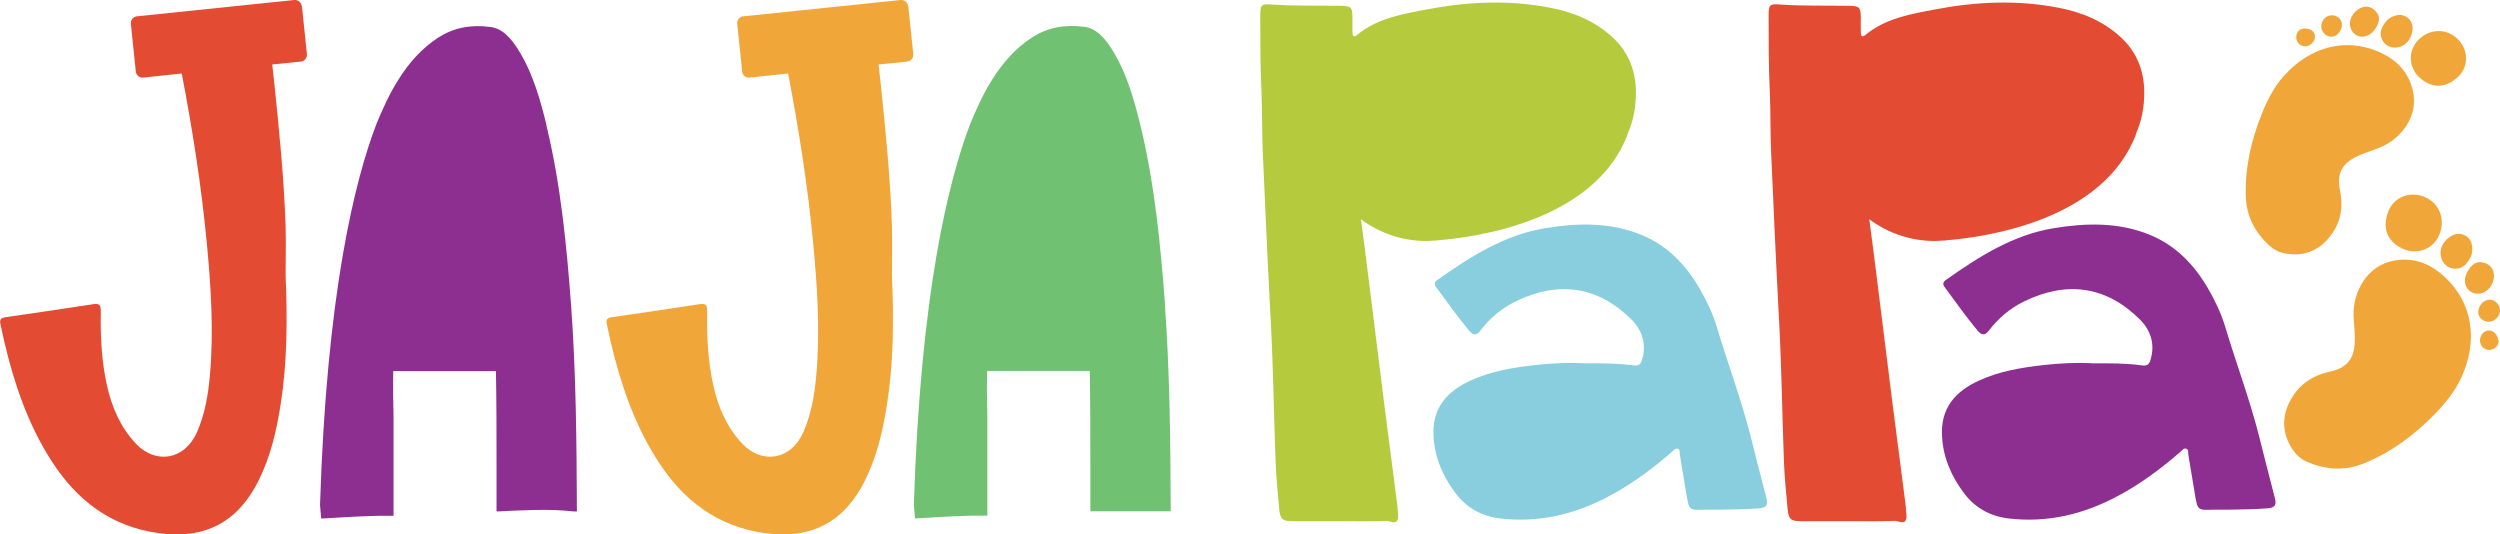
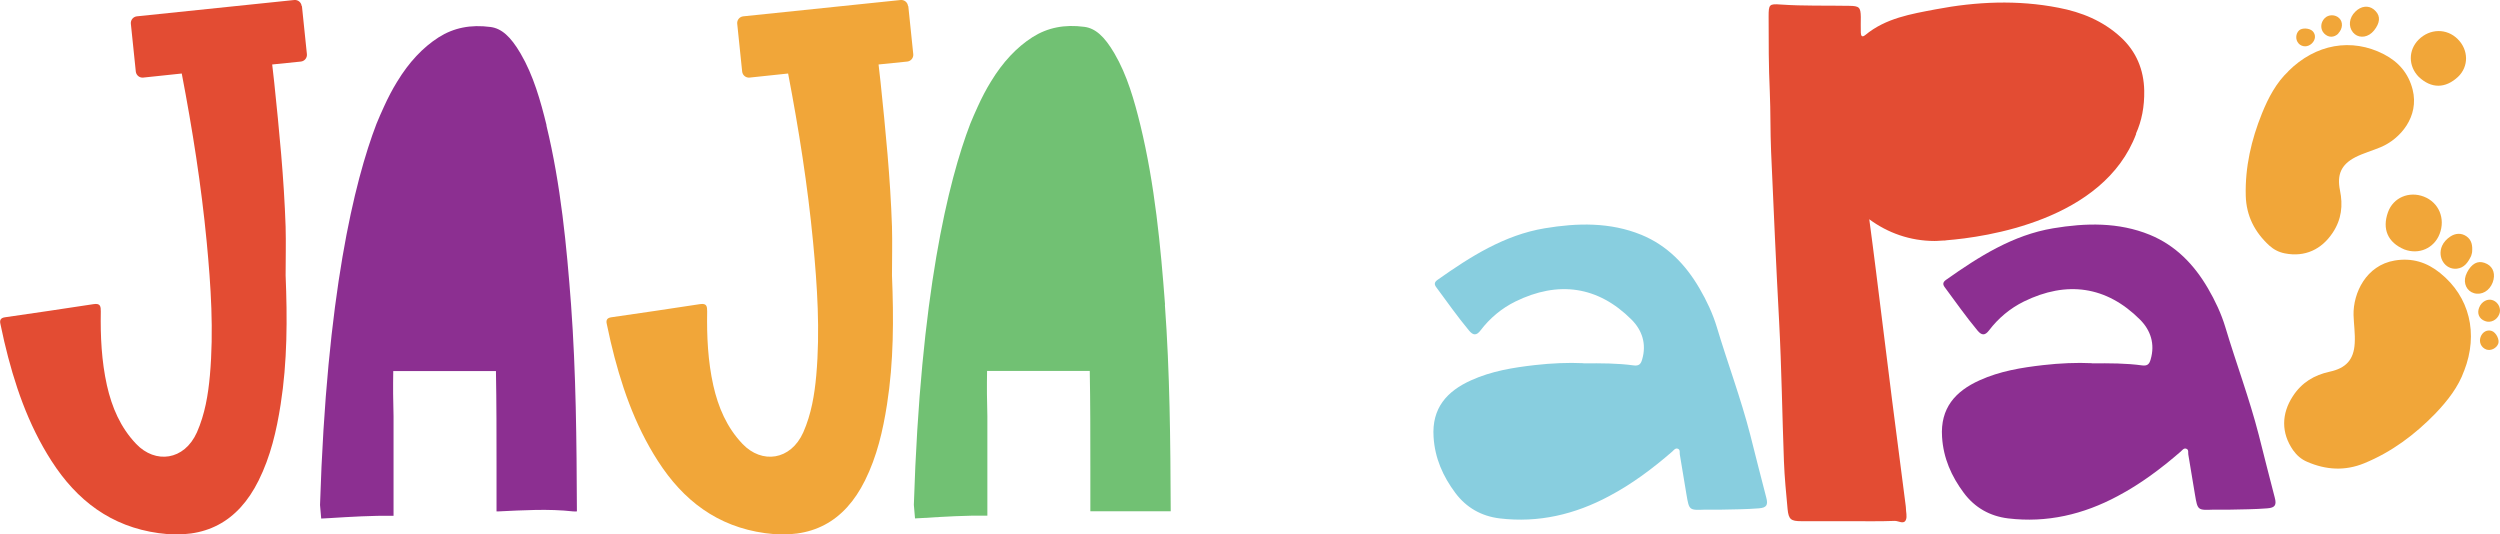
<svg xmlns="http://www.w3.org/2000/svg" id="Layer_1" data-name="Layer 1" viewBox="0 0 171.39 36.62">
  <defs>
    <style>
      .cls-1 {
        fill: #71c173;
      }

      .cls-1, .cls-2, .cls-3, .cls-4, .cls-5, .cls-6 {
        stroke-width: 0px;
      }

      .cls-2 {
        fill: #e34c33;
      }

      .cls-3 {
        fill: #8c2f91;
      }

      .cls-4 {
        fill: #b6ca3d;
      }

      .cls-5 {
        fill: #88cedf;
      }

      .cls-6 {
        fill: #f1a639;
      }
    </style>
  </defs>
  <g>
    <g>
      <path class="cls-5" d="M108.55,24.91c1.23-.01,2.34-.01,3.44.14.37.05.5-.09.59-.41.31-1.06,0-2-.73-2.73-2.3-2.3-5.02-2.68-7.96-1.24-.95.47-1.75,1.14-2.39,1.98-.28.37-.51.35-.79.01-.79-.95-1.5-1.96-2.24-2.96-.16-.21-.14-.36.09-.52,2.25-1.59,4.58-3.07,7.34-3.53,2.22-.37,4.48-.43,6.63.45,1.77.73,3.03,2.04,3.98,3.67.49.84.91,1.73,1.19,2.66.74,2.47,1.65,4.89,2.29,7.38.37,1.44.72,2.88,1.1,4.31.13.49.03.69-.51.73-.87.07-1.73.07-2.59.09-.37.01-.74-.01-1.11,0-1.07.04-1.08.05-1.26-1.02-.16-.92-.3-1.85-.46-2.77-.02-.13.04-.31-.12-.38-.18-.08-.29.09-.4.19-1.34,1.16-2.75,2.22-4.32,3.05-2.35,1.26-4.85,1.85-7.51,1.53-1.24-.15-2.28-.73-3.04-1.75-.85-1.14-1.4-2.38-1.49-3.83-.13-1.98.91-3.14,2.58-3.89,1.39-.63,2.87-.87,4.36-1.04,1.14-.13,2.29-.18,3.33-.13Z" />
      <path class="cls-2" d="M146.43,9.17c.4-.88.59-1.87.57-2.96-.03-1.43-.54-2.68-1.62-3.67-1.21-1.11-2.68-1.71-4.26-2.01-2.81-.55-5.64-.42-8.42.11-1.68.32-3.42.6-4.82,1.76-.26.21-.3.02-.31-.18-.01-.35,0-.71,0-1.06-.01-.66-.11-.75-.78-.76-1.57-.03-3.15.02-4.72-.09-.78-.06-.82,0-.82.82,0,1.71,0,3.43.08,5.14.06,1.38.03,2.76.09,4.13.17,3.88.34,7.76.55,11.64.17,3.19.21,6.39.33,9.59.04,1.09.15,2.18.25,3.27.07.71.23.83.94.83,1.1,0,2.19,0,3.29,0h0c1.04,0,2.09.02,3.13-.02.25,0,.61.26.75-.07.1-.23,0-.55,0-.84,0-.04,0-.07-.01-.11-.31-2.43-.63-4.86-.94-7.29-.37-2.94-.73-5.88-1.1-8.82-.15-1.18-.3-2.37-.46-3.55,1.25.93,2.8,1.49,4.48,1.49,0,0,.21,0,.59-.03.08,0,.16,0,.24-.02,2.63-.21,10.76-1.34,12.99-7.3Z" />
      <path class="cls-3" d="M143.41,24.91c1.23-.01,2.34-.01,3.44.14.37.05.5-.09.59-.41.31-1.06,0-2-.73-2.73-2.3-2.3-5.02-2.68-7.96-1.24-.95.47-1.75,1.14-2.39,1.98-.28.37-.51.35-.79.01-.79-.95-1.5-1.96-2.24-2.96-.16-.21-.14-.36.09-.52,2.25-1.59,4.58-3.07,7.34-3.53,2.22-.37,4.48-.43,6.63.45,1.77.73,3.03,2.04,3.98,3.67.49.84.91,1.73,1.19,2.66.74,2.47,1.65,4.89,2.29,7.38.37,1.44.72,2.88,1.1,4.31.13.49.03.69-.51.73-.87.07-1.73.07-2.59.09-.37.01-.74-.01-1.11,0-1.07.04-1.08.05-1.26-1.02-.16-.92-.3-1.85-.46-2.77-.02-.13.04-.31-.12-.38-.18-.08-.29.09-.4.19-1.34,1.16-2.75,2.22-4.32,3.05-2.35,1.26-4.85,1.85-7.51,1.53-1.24-.15-2.28-.73-3.04-1.75-.85-1.14-1.4-2.38-1.49-3.83-.13-1.98.91-3.14,2.58-3.89,1.39-.63,2.87-.87,4.36-1.04,1.14-.13,2.29-.18,3.33-.13Z" />
      <g>
        <path class="cls-6" d="M168.93,25.42c-.39,1.1-1.13,2.05-1.97,2.93-1.41,1.45-3,2.64-4.88,3.41-1.32.54-2.62.46-3.91-.1-.4-.17-.71-.44-.96-.79-.83-1.19-.81-2.5-.02-3.71.61-.94,1.47-1.45,2.53-1.68,1.11-.24,1.65-.82,1.71-1.95.04-.64-.06-1.29-.08-1.94-.03-1.5.86-3.4,2.82-3.73,1.19-.2,2.21.12,3.12.86,2.01,1.62,2.64,4.14,1.64,6.71Z" />
        <path class="cls-6" d="M164.83,17.1c-1.14-.48-1.53-1.4-1.12-2.55.36-1.01,1.45-1.46,2.46-1.07,1.03.4,1.49,1.5,1.08,2.56-.38.98-1.42,1.44-2.42,1.06Z" />
        <path class="cls-6" d="M169.41,17.55c-.21.43-.46.81-.98.87-.8.08-1.36-.77-1.01-1.57.11-.25.33-.48.56-.63.34-.23.75-.27,1.11-.02.37.26.42.64.39,1.05,0,.1-.05.2-.07.3Z" />
        <path class="cls-6" d="M170.89,19.36c-.22.58-.75.89-1.28.74-.49-.14-.75-.66-.57-1.21.05-.15.13-.29.21-.42.35-.51.76-.63,1.26-.37.43.23.58.72.38,1.26Z" />
        <path class="cls-6" d="M169.96,21.09c.16-.42.59-.65.96-.5.37.15.57.59.42.95-.16.41-.6.62-.98.47-.4-.15-.56-.52-.4-.92Z" />
        <path class="cls-6" d="M170.45,23.96c-.35-.13-.52-.5-.39-.86.13-.35.45-.52.77-.41.3.11.54.6.44.87-.12.32-.51.51-.82.4Z" />
      </g>
      <g>
        <path class="cls-6" d="M156.88,4.89c-.82.77-1.37,1.8-1.81,2.89-.73,1.81-1.16,3.67-1.11,5.64.04,1.38.61,2.49,1.61,3.41.31.28.66.46,1.07.54,1.37.27,2.52-.26,3.29-1.43.6-.91.7-1.86.49-2.89-.22-1.07.08-1.77,1.05-2.27.55-.28,1.17-.45,1.74-.69,1.34-.56,2.66-2.09,2.19-3.95-.29-1.13-.97-1.9-1.97-2.42-2.21-1.14-4.68-.71-6.56,1.17Z" />
        <path class="cls-6" d="M165.82,5.27c.87.82,1.83.8,2.69,0,.75-.71.73-1.85-.02-2.59-.75-.75-1.91-.73-2.68.04-.72.72-.71,1.82.01,2.55Z" />
-         <path class="cls-6" d="M163.64,1.4c-.3.35-.54.73-.38,1.2.24.74,1.21.9,1.78.28.18-.19.3-.48.34-.74.07-.39-.05-.77-.42-.99-.37-.22-.73-.12-1.08.06-.09.05-.16.12-.24.18Z" />
        <path class="cls-6" d="M161.47.8c-.43.42-.49,1.01-.16,1.42.31.38.87.4,1.29.03.11-.1.21-.22.29-.35.32-.51.26-.92-.16-1.26-.37-.29-.87-.23-1.26.16Z" />
        <path class="cls-6" d="M160.3,2.29c.31-.31.34-.78.07-1.04-.27-.27-.74-.27-1,0-.3.3-.31.77-.03,1.05.29.29.67.29.97,0Z" />
        <path class="cls-6" d="M157.58,2.98c.25.26.64.26.91,0,.26-.25.29-.6.06-.84-.21-.22-.74-.25-.94-.05-.24.23-.25.65-.03.88Z" />
      </g>
      <path class="cls-2" d="M20.68.41c-.03-.25-.25-.43-.5-.41l-10.8,1.12c-.25.03-.43.25-.41.5l.34,3.29c.03.25.25.43.5.41l2.65-.28c.73,3.82,1.34,7.66,1.71,11.54.29,3.05.49,6.09.22,9.15-.12,1.34-.34,2.66-.89,3.91-.87,1.94-2.85,2.17-4.16.8-1.09-1.14-1.67-2.52-2.01-4.02-.37-1.67-.45-3.36-.42-5.06,0-.35-.02-.58-.49-.51-2.02.31-4.05.61-6.07.9-.3.04-.39.19-.32.47.09.4.17.79.26,1.19.68,2.89,1.62,5.67,3.24,8.19,1.74,2.71,4.08,4.5,7.35,4.95,3.16.44,5.43-.75,6.85-3.61.82-1.65,1.23-3.42,1.51-5.22.46-2.93.46-5.88.34-8.84,0-1.11.03-2.23,0-3.34-.11-3.31-.44-6.6-.78-9.88-.04-.41-.09-.82-.14-1.24l1.97-.2c.25-.03.43-.25.41-.5l-.34-3.29Z" />
      <path class="cls-1" d="M79.87,20.88c-.3-3.99-.7-8.23-1.69-12.3-.41-1.67-.9-3.42-1.78-4.92-.69-1.18-1.31-1.72-2.06-1.82-1.36-.18-2.52.05-3.56.71-1.09.7-2.03,1.7-2.85,3.05-.32.52-.62,1.09-.9,1.71-.18.39-.35.78-.51,1.17-1.51,3.94-3.42,11.71-3.87,26.13l.08.93.56-.03c1.44-.09,2.93-.18,4.4-.16,0-1.36,0-2.72,0-4.37v-2.45c-.03-.99-.04-2.03-.02-3.1h7.04c.04,2.19.04,4.39.04,6.53,0,1,0,2.01,0,3.01,0,.03,0,.05,0,.08.02,0,.04,0,.06,0,1.79,0,3.59,0,5.38,0,.03,0,.05,0,.07,0v-.06c-.02-4.78-.06-9.45-.4-14.1Z" />
      <path class="cls-6" d="M62.25.41c-.03-.25-.25-.43-.5-.41l-10.8,1.12c-.25.03-.43.25-.41.5l.34,3.29c.03.25.25.43.5.41l2.65-.28c.73,3.82,1.34,7.66,1.71,11.54.29,3.05.49,6.09.22,9.15-.12,1.34-.34,2.66-.89,3.91-.87,1.94-2.85,2.17-4.16.8-1.09-1.14-1.67-2.52-2.01-4.02-.37-1.67-.45-3.36-.42-5.06,0-.35-.02-.58-.49-.51-2.02.31-4.05.61-6.07.9-.3.04-.39.19-.32.47.09.4.17.79.26,1.19.68,2.89,1.62,5.67,3.24,8.19,1.74,2.71,4.08,4.5,7.35,4.95,3.16.44,5.43-.75,6.85-3.61.82-1.65,1.23-3.42,1.51-5.22.46-2.93.46-5.88.34-8.84,0-1.11.03-2.23,0-3.34-.11-3.31-.44-6.6-.78-9.88-.04-.41-.09-.82-.14-1.24l1.97-.2c.25-.03.43-.25.41-.5l-.34-3.29Z" />
    </g>
-     <path class="cls-4" d="M111.58,9.17c.4-.88.59-1.87.57-2.96-.03-1.43-.54-2.68-1.62-3.67-1.21-1.11-2.68-1.71-4.26-2.01-2.81-.55-5.64-.42-8.42.11-1.68.32-3.42.6-4.82,1.76-.26.21-.3.02-.31-.18-.01-.35,0-.71,0-1.06-.01-.66-.11-.75-.78-.76-1.57-.03-3.15.02-4.72-.09-.78-.06-.82,0-.82.82,0,1.71,0,3.43.08,5.14.06,1.38.03,2.76.09,4.13.17,3.88.34,7.76.55,11.64.17,3.19.21,6.39.33,9.59.04,1.09.15,2.18.25,3.27.07.71.23.83.94.83,1.1,0,2.19,0,3.29,0h0c1.04,0,2.09.02,3.13-.02.25,0,.61.26.75-.07.1-.23,0-.55,0-.84,0-.04,0-.07-.01-.11-.31-2.43-.63-4.86-.94-7.29-.37-2.94-.73-5.88-1.1-8.82-.15-1.18-.3-2.37-.46-3.55,1.25.93,2.8,1.49,4.48,1.49,0,0,.21,0,.59-.03.08,0,.16,0,.24-.02,2.63-.21,10.76-1.34,12.99-7.3Z" />
  </g>
  <path class="cls-3" d="M37.47,8.59c-.41-1.67-.9-3.42-1.78-4.92-.69-1.18-1.31-1.72-2.06-1.82-1.36-.18-2.52.05-3.56.71-1.09.7-2.03,1.7-2.85,3.05-.32.52-.62,1.09-.9,1.71-.18.39-.35.78-.51,1.17-1.51,3.94-3.42,11.71-3.87,26.13l.08.93.56-.03c1.44-.09,2.93-.18,4.4-.16,0-1.36,0-2.72,0-4.37v-2.45c-.03-.99-.04-2.03-.02-3.1h7.04c.04,2.19.04,4.39.04,6.53,0,1,0,2.01,0,3.01,0,.03,0,.05,0,.08.03,0,.07,0,.12,0,1.72-.08,3.43-.19,5.14,0,.11.01.19,0,.25,0v-.06c-.02-4.78-.06-9.45-.4-14.1-.3-3.99-.7-8.23-1.69-12.3ZM30.41,9.07h-.22c.07,0,.14,0,.22,0Z" />
</svg>